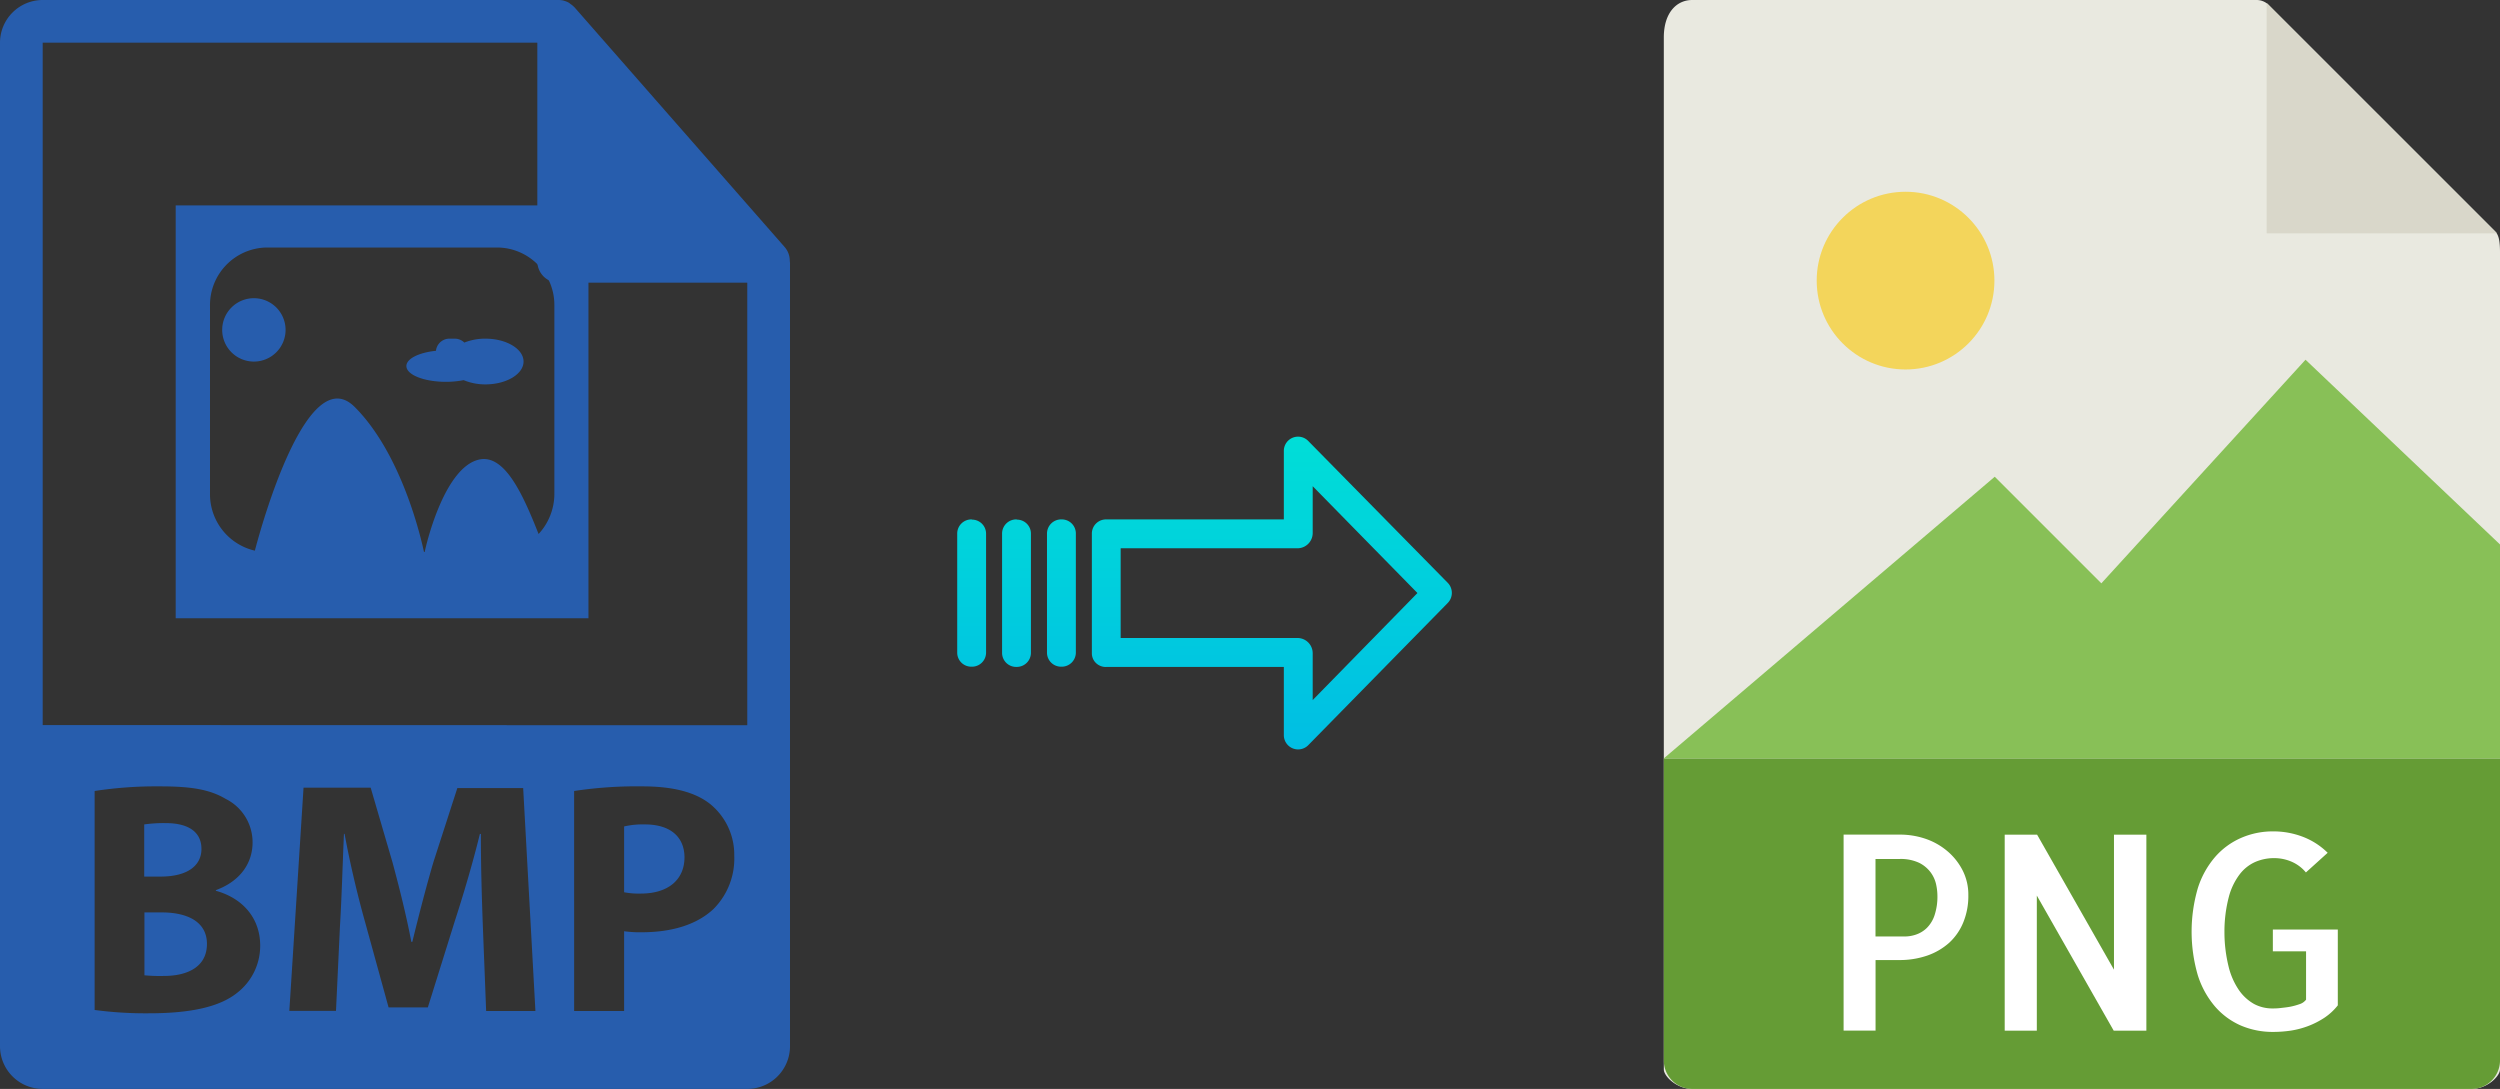
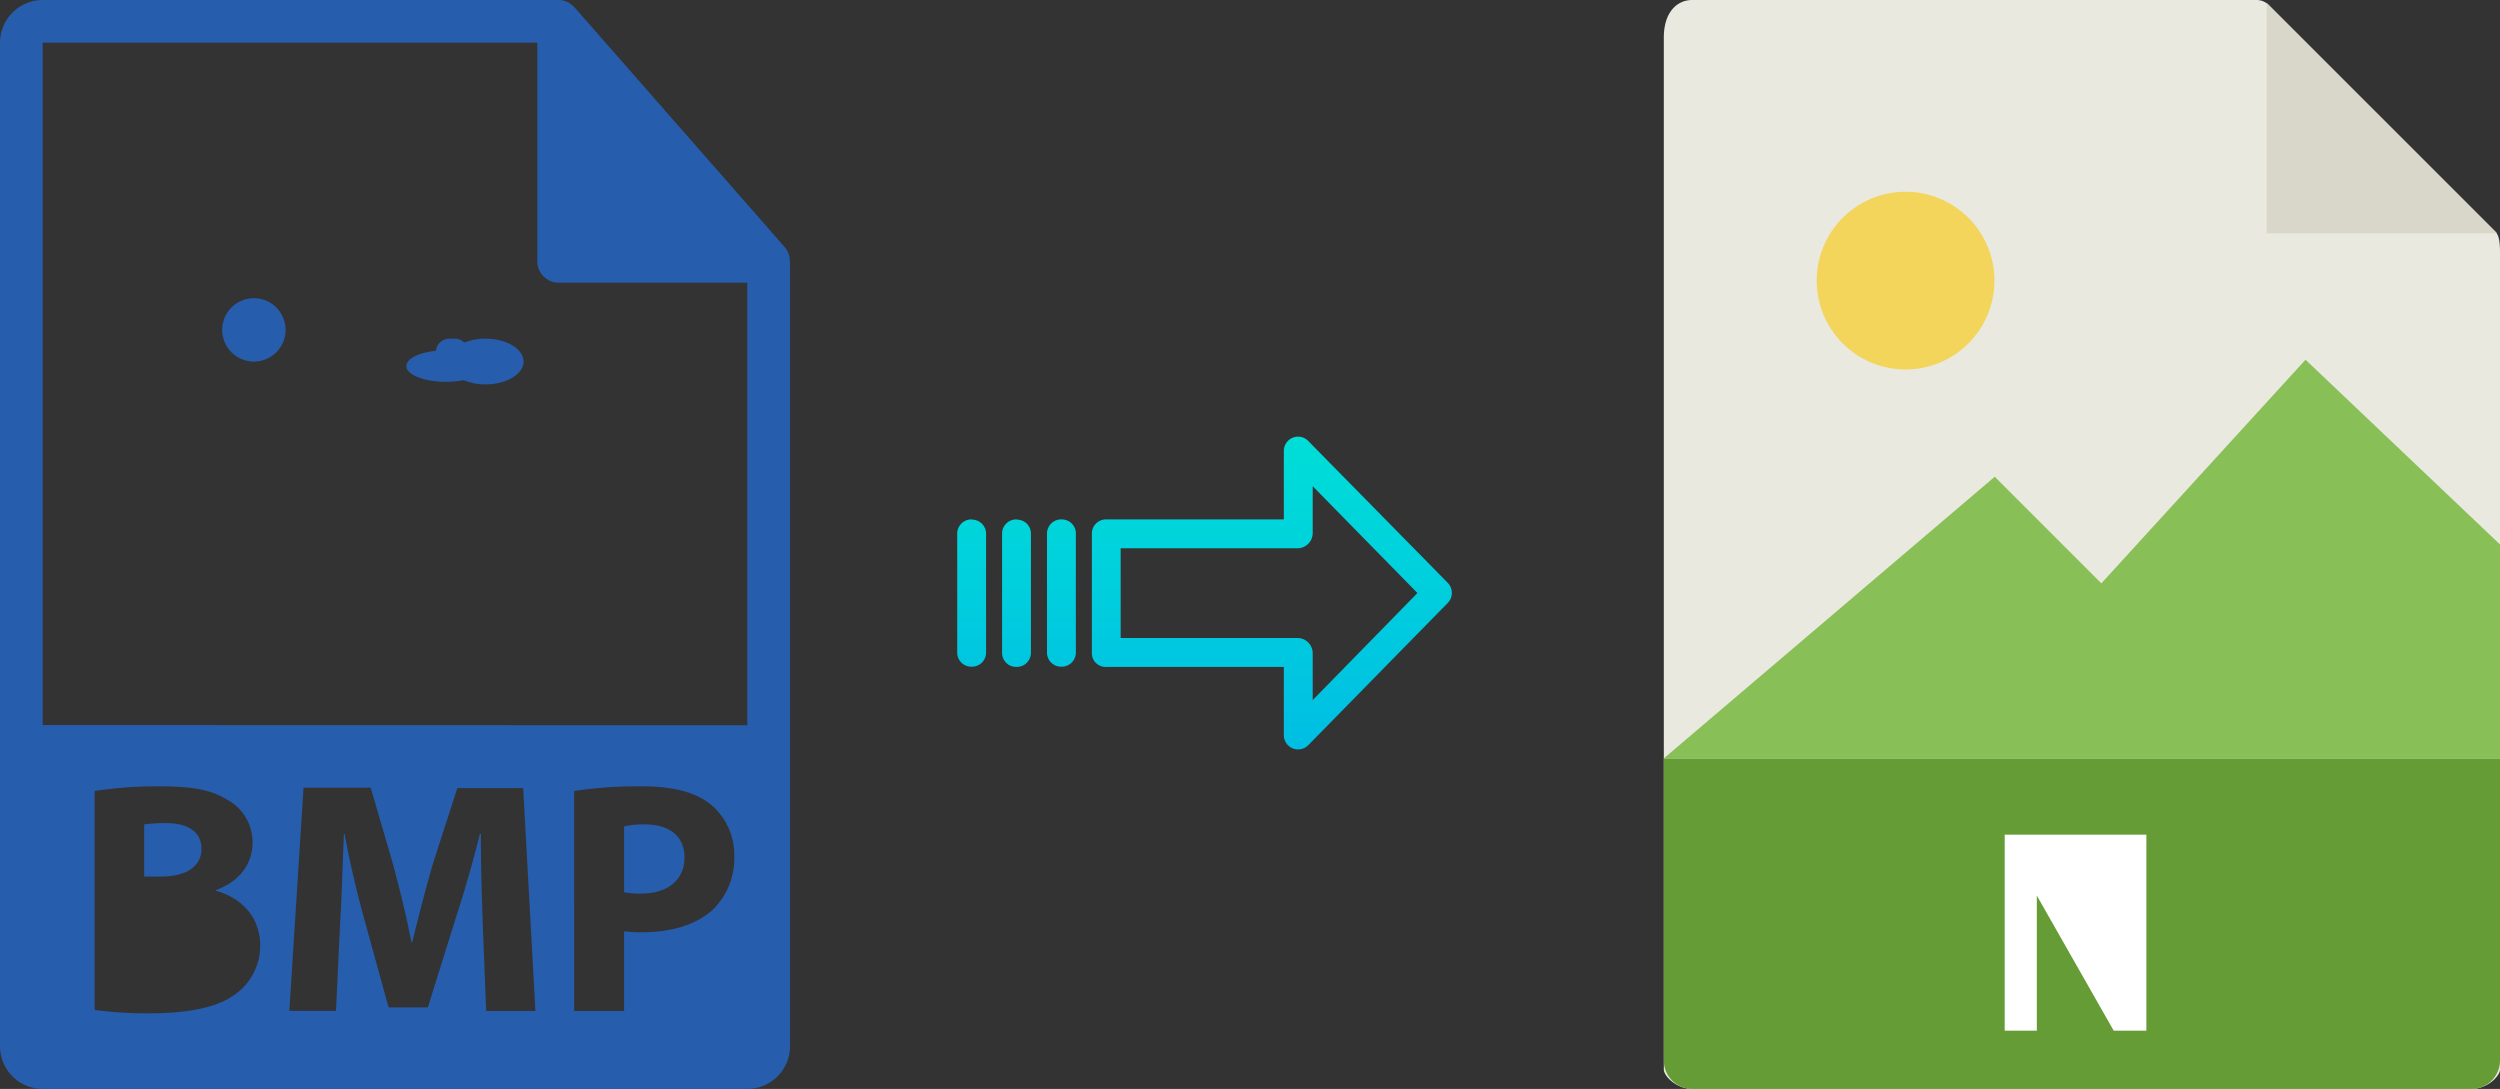
<svg xmlns="http://www.w3.org/2000/svg" xmlns:xlink="http://www.w3.org/1999/xlink" viewBox="0 0 459.17 200">
  <rect x="0" y="0" width="459.17" height="200" fill="#333333" stroke="none" />
  <defs>
    <style>.cls-1{fill:#e9e9e0;}.cls-2{fill:#659c35;}.cls-3{fill:#d9d7ca;}.cls-4{fill:#fff;}.cls-5{fill:#f3d55b;}.cls-6{fill:#88c057;}.cls-7{fill:#275dad;}.cls-8{fill:url(#linear-gradient);}.cls-9{fill:url(#linear-gradient-2);}.cls-10{fill:url(#linear-gradient-3);}.cls-11{fill:url(#linear-gradient-4);}</style>
    <linearGradient id="linear-gradient" x1="233.59" y1="136.51" x2="233.59" y2="17.31" gradientTransform="matrix(1, 0, 0, -1, 0, 186.59)" gradientUnits="userSpaceOnUse">
      <stop offset="0" stop-color="#00efd1" />
      <stop offset="1" stop-color="#00acea" />
    </linearGradient>
    <linearGradient id="linear-gradient-2" x1="194.94" y1="136.51" x2="194.94" y2="17.31" xlink:href="#linear-gradient" />
    <linearGradient id="linear-gradient-3" x1="186.7" y1="136.51" x2="186.7" y2="17.31" xlink:href="#linear-gradient" />
    <linearGradient id="linear-gradient-4" x1="178.45" y1="136.51" x2="178.45" y2="17.31" xlink:href="#linear-gradient" />
  </defs>
  <title>bmp to png</title>
  <g id="Layer_2" data-name="Layer 2">
    <g id="Layer_5_Image" data-name="Layer 5 Image">
      <path class="cls-1" d="M414.47,0H310.82c-2.89,0-5.23,2.34-5.23,6.88V196.43c0,1.23,2.34,3.57,5.23,3.57H453.94c2.89,0,5.23-2.34,5.23-3.57V46.35c0-2.49-.34-3.29-.92-3.88L416.69.92A3.14,3.14,0,0,0,414.47,0Z" />
      <path class="cls-2" d="M453.94,200H310.82a5.23,5.23,0,0,1-5.23-5.23V139.29H459.17v55.48A5.23,5.23,0,0,1,453.94,200Z" />
      <polygon class="cls-3" points="416.31 0.54 416.31 42.86 458.63 42.86 416.31 0.54" />
-       <path class="cls-4" d="M344.47,189.29h-5.86v-36H349a14.52,14.52,0,0,1,4.54.73,12.35,12.35,0,0,1,4,2.2,11.39,11.39,0,0,1,2.88,3.54,9.8,9.8,0,0,1,1.1,4.66,12.71,12.71,0,0,1-.93,5,10.41,10.41,0,0,1-2.59,3.74,11.9,11.9,0,0,1-4,2.34,15.5,15.5,0,0,1-5.18.83h-4.34v13Zm0-31.55V172h5.37a6.37,6.37,0,0,0,2.13-.37,5.27,5.27,0,0,0,1.92-1.19,5.92,5.92,0,0,0,1.42-2.32,10.91,10.91,0,0,0,.53-3.69,10,10,0,0,0-.24-2,5.81,5.81,0,0,0-1-2.2,5.92,5.92,0,0,0-2.12-1.76,7.93,7.93,0,0,0-3.62-.7h-4.39Z" />
-       <path class="cls-4" d="M394.22,153.3v36h-6l-14.12-24.81v24.81H368.2v-36h5.95l14.12,24.8V153.3Z" />
-       <path class="cls-4" d="M429.38,170.73v13.92a10.68,10.68,0,0,1-2.51,2.31,15.25,15.25,0,0,1-2.93,1.49,15.86,15.86,0,0,1-3.18.84,22.28,22.28,0,0,1-3.24.24,14.85,14.85,0,0,1-5.94-1.17,13.33,13.33,0,0,1-4.73-3.47,16.44,16.44,0,0,1-3.18-5.76,28.61,28.61,0,0,1,0-16,16.28,16.28,0,0,1,3.18-5.74,13.47,13.47,0,0,1,4.76-3.49,14.52,14.52,0,0,1,5.91-1.2,15.08,15.08,0,0,1,5.46,1,13.17,13.17,0,0,1,4.54,2.93l-4,3.61a7,7,0,0,0-2.69-2,8.05,8.05,0,0,0-3.12-.63,8.69,8.69,0,0,0-3.44.68,7.35,7.35,0,0,0-2.93,2.32,11.86,11.86,0,0,0-2,4.22,25.11,25.11,0,0,0-.78,6.35,26.4,26.4,0,0,0,.76,6.34,13.08,13.08,0,0,0,1.95,4.4A8.42,8.42,0,0,0,414,184.4a7.15,7.15,0,0,0,3.35.82c.36,0,.83,0,1.44-.07s1.2-.13,1.81-.24a12.23,12.23,0,0,0,1.73-.47,2.43,2.43,0,0,0,1.22-.83v-8.88h-6.1v-4h11.91Z" />
+       <path class="cls-4" d="M394.22,153.3v36h-6l-14.12-24.81v24.81H368.2v-36h5.95V153.3Z" />
      <circle class="cls-5" cx="349.99" cy="51.54" r="16.32" />
      <polygon class="cls-6" points="305.59 139.29 344.88 139.29 459.17 139.29 459.17 100 423.45 66.07 385.95 107.14 366.37 87.56 305.59 139.29" />
    </g>
    <g id="Layer_2-2" data-name="Layer 2">
-       <path class="cls-7" d="M29.69,167.58H26.53v11.55a29.48,29.48,0,0,0,3.58.12c4.2,0,7.9-1.58,7.9-5.89C38,169.22,34.31,167.58,29.69,167.58Z" />
      <path class="cls-7" d="M118.45,151.42a15.2,15.2,0,0,0-3.82.37v12.09a14.22,14.22,0,0,0,3.09.24c4.93,0,8-2.49,8-6.68C125.69,153.66,123.07,151.42,118.45,151.42Z" />
      <path class="cls-7" d="M145.06,47.93a3.85,3.85,0,0,0-.93-2.54l-38.57-44s0,0,0,0a4.35,4.35,0,0,0-.77-.65L104.5.51a4,4,0,0,0-.77-.33l-.22-.07a3.8,3.8,0,0,0-.89-.11H7.84A7.85,7.85,0,0,0,0,7.84V192.16A7.85,7.85,0,0,0,7.84,200H137.25a7.85,7.85,0,0,0,7.85-7.84V48.37C145.1,48.22,145.07,48.07,145.06,47.93ZM43.48,182.41c-3,2.37-8,3.7-16.1,3.7a70.69,70.69,0,0,1-10-.61V145.28a74.48,74.48,0,0,1,12-.85c5.65,0,9.11.54,12.09,2.31a8.9,8.9,0,0,1,4.92,8c0,3.65-2.12,7.05-6.74,8.75v.12c4.68,1.28,8.14,4.8,8.14,10.09A10.93,10.93,0,0,1,43.48,182.41Zm45.81,3.28L88.68,170c-.18-4.92-.36-10.87-.36-16.83h-.18c-1.28,5.23-3,11.06-4.56,15.86l-5,16H71.37L67,169.16c-1.34-4.8-2.73-10.63-3.71-16h-.12c-.24,5.53-.42,11.85-.73,16.95l-.73,15.56H53.14l2.61-41H68.08l4,13.68c1.28,4.74,2.56,9.84,3.47,14.64h.18c1.16-4.74,2.55-10.15,3.89-14.7L84,144.74H96.09l2.25,40.95Zm41.8-18.78c-3.16,3-7.84,4.32-13.31,4.32a21.8,21.8,0,0,1-3.15-.19v14.65h-9.18V145.28a76.6,76.6,0,0,1,12.52-.85c5.71,0,9.78,1.09,12.51,3.28a12,12,0,0,1,4.38,9.48A13.09,13.09,0,0,1,131.09,166.91ZM7.84,133.17V7.84H98.69V48a3.92,3.92,0,0,0,3.93,3.92h34.63v81.28Z" />
      <path class="cls-7" d="M37,155.92c0-3.1-2.37-4.74-6.56-4.74a25.56,25.56,0,0,0-3.95.24V161h3C34.43,161,37,159,37,155.92Z" />
      <path class="cls-7" d="M89.17,62.2a10.29,10.29,0,0,0-3.89.72,2.51,2.51,0,0,0-1.75-.72h-1a2.49,2.49,0,0,0-2.46,2.23c-3.12.32-5.43,1.45-5.43,2.8,0,1.61,3.25,2.9,7.27,2.9a17.08,17.08,0,0,0,3.25-.31,10.25,10.25,0,0,0,4,.78c3.85,0,7-1.89,7-4.2S93,62.2,89.17,62.2Z" />
      <path class="cls-7" d="M46.64,54.77a5.82,5.82,0,1,0,5.81,5.81A5.82,5.82,0,0,0,46.64,54.77Z" />
-       <path class="cls-7" d="M32.27,37.72v75.83h75.81V37.72Zm69.55,52.94a10.86,10.86,0,0,1-2.9,7.42C96.12,91,92.7,83.2,87.86,84.44,81.71,86,78.42,99.35,78,101.38h-.13c-.46-2.21-4-17.91-12.72-26.63s-17.2,22-18.34,26.39a10.64,10.64,0,0,1-8.24-10.48V56.18a10.57,10.57,0,0,1,10.4-10.72H91.42a10.56,10.56,0,0,1,10.4,10.72V90.66Z" />
    </g>
    <g id="Layer_3" data-name="Layer 3">
      <path class="cls-8" d="M240.29,81a2.61,2.61,0,0,0-4.49,1.85V95.4H203.19A2.6,2.6,0,0,0,200.54,98v22a2.47,2.47,0,0,0,.78,1.8,2.58,2.58,0,0,0,1.87.7H235.8V135a2.62,2.62,0,0,0,4.5,1.85l25.6-26.1a2.65,2.65,0,0,0,0-3.71Zm.81,47.58v-8.63a2.8,2.8,0,0,0-2.7-2.77H205.83V100.7H238.4a2.8,2.8,0,0,0,2.7-2.77V89.3l19.24,19.62Z" />
      <path class="cls-9" d="M195,95.4h0A2.6,2.6,0,0,0,192.3,98v0l0,21.89a2.58,2.58,0,0,0,2.59,2.56h.06a2.6,2.6,0,0,0,2.65-2.55v0l0-21.89A2.58,2.58,0,0,0,195,95.4Z" />
      <path class="cls-10" d="M186.71,95.4h0A2.6,2.6,0,0,0,184.05,98v21.93a2.58,2.58,0,0,0,2.58,2.56h.07a2.6,2.6,0,0,0,2.65-2.55V98a2.57,2.57,0,0,0-2.58-2.56Z" />
      <path class="cls-11" d="M178.46,95.4h0A2.6,2.6,0,0,0,175.81,98v0l0,21.89a2.58,2.58,0,0,0,2.59,2.56h.06a2.59,2.59,0,0,0,2.65-2.55V98a2.58,2.58,0,0,0-2.58-2.56Z" />
    </g>
  </g>
</svg>